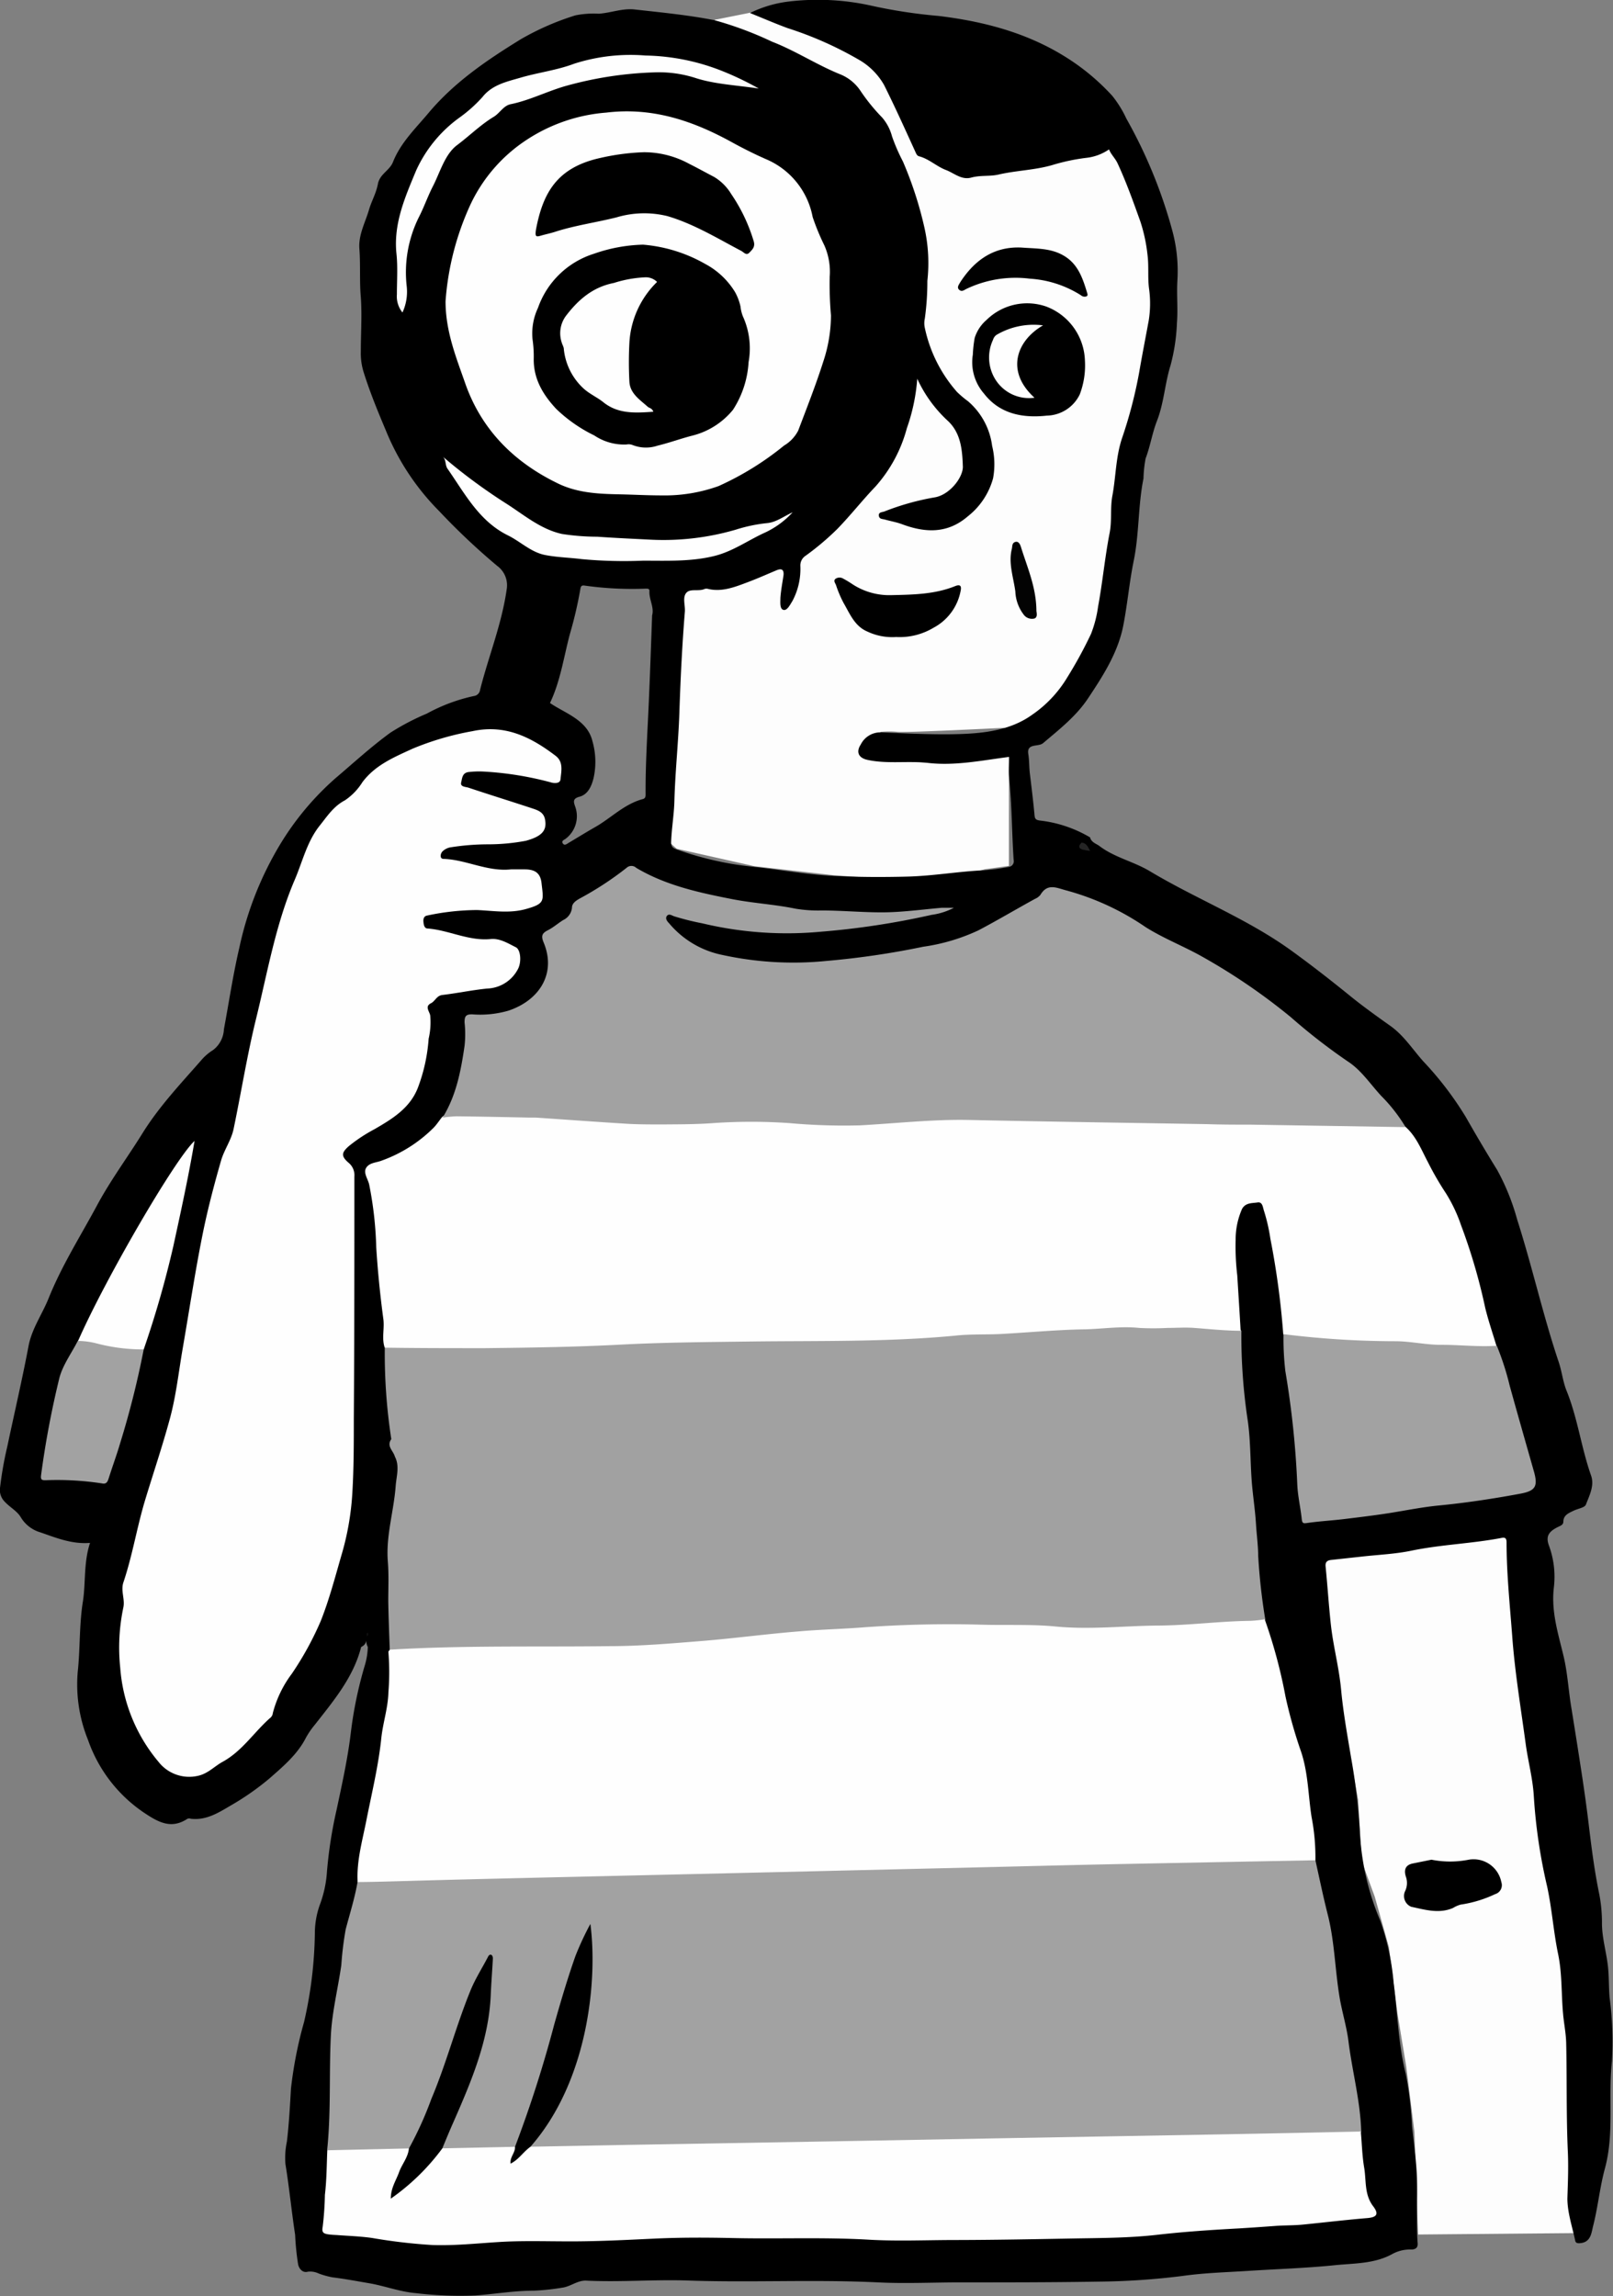
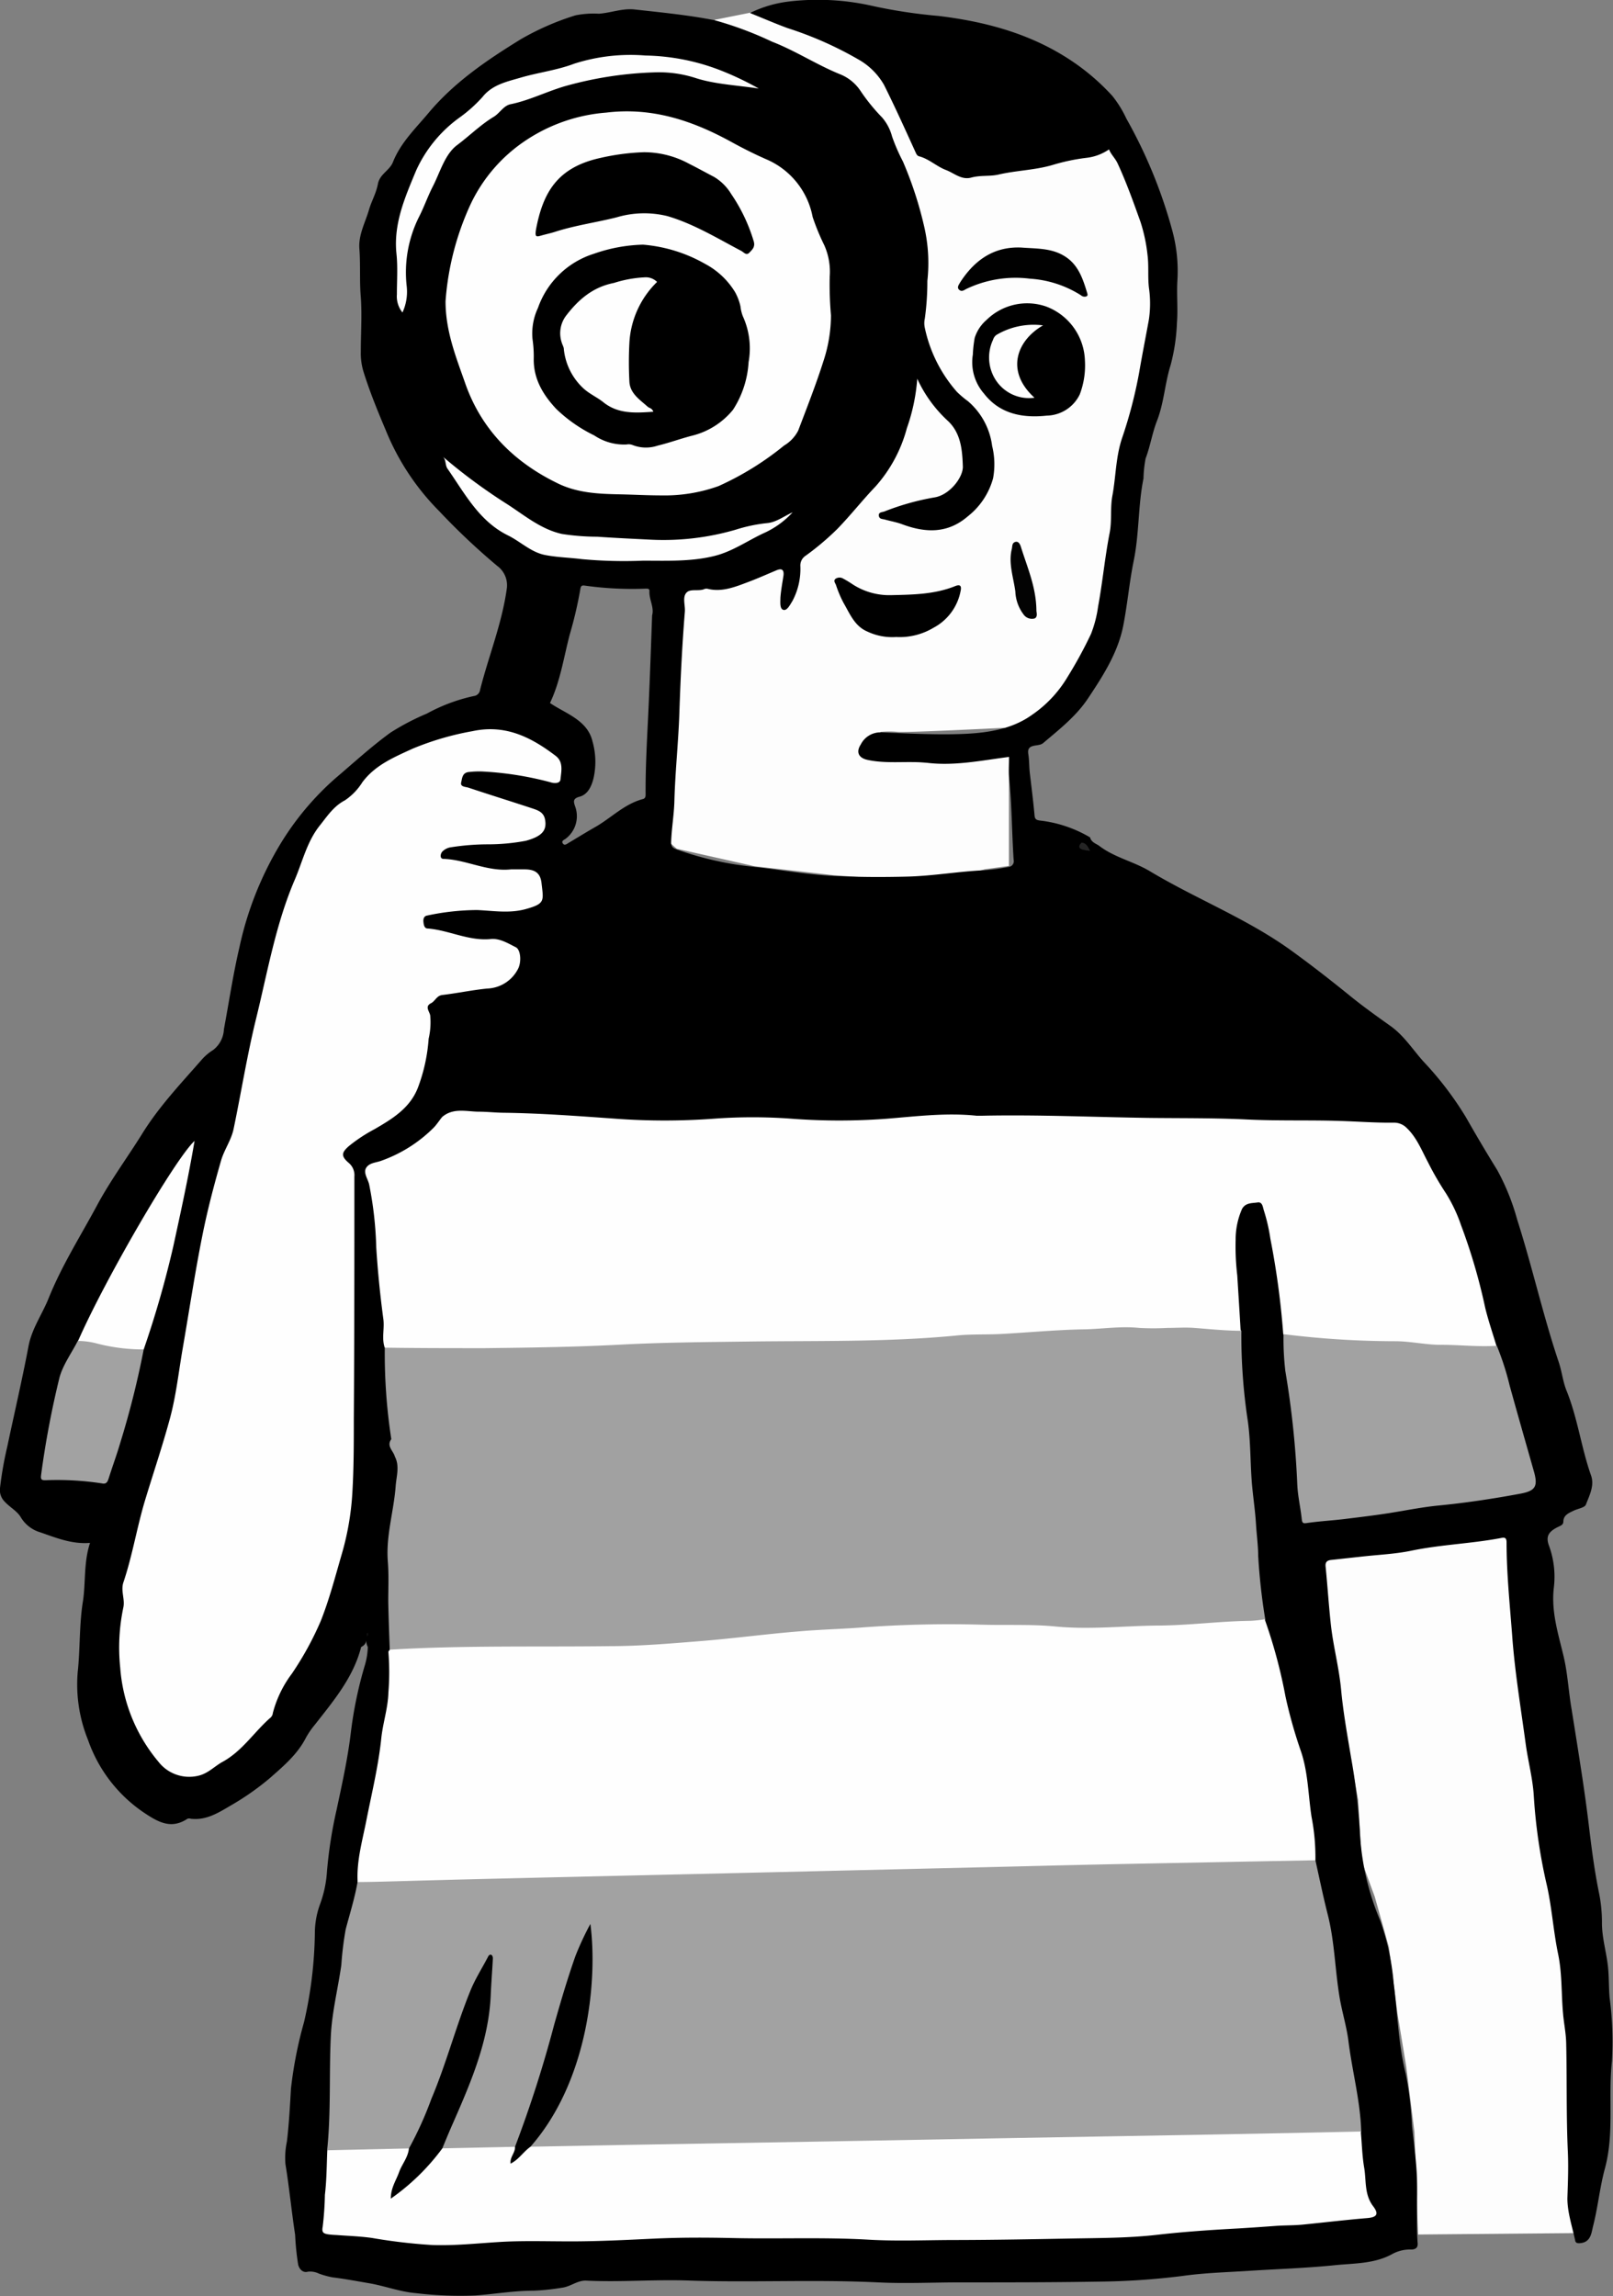
<svg xmlns="http://www.w3.org/2000/svg" viewBox="0 0 228.08 324.61">
  <rect x="0" y="0" width="228.08" height="324.61" fill="#808080" stroke="none" />
  <defs>
    <style>.cls-1{fill:#fdfdfd;}.cls-2{fill:#010101;}.cls-3{fill:#030303;}.cls-4{fill:#252525;}.cls-5{fill:#a2a2a2;}.cls-6{fill:#a1a1a1;}.cls-7{fill:#fefefe;}.cls-8,.cls-9{fill:none;}.cls-8{stroke:#000;stroke-linecap:round;stroke-linejoin:round;stroke-width:0;}</style>
  </defs>
  <g id="Ebene_2" data-name="Ebene 2">
    <g id="Ebene_1-2" data-name="Ebene 1">
      <path class="cls-1" d="M95.7,120l11,2.47,11.27,1.28,14.73,1,6.56-1.86,3.4-.47,0-15.51-9.12,1-5.06-.24-5.85-.31,1.88-3.89a12.8,12.8,0,0,1,2.41,0c.89.14,14.88-.56,14.88-.56h3.63l5.51-4.55,5.5-9.47,2.65-16.94V64.58l4.4-13.5.88-6.88V38.42L162,27.23l-3.08-6.82-4.73-4.67L139.87,5.87l-13-2L114,1l-8,.81-5,1L109.1,9l6.39,6.78,4.62,11.93,1.55,10.75-2.21,20.51L114,73,106,79.31,95.7,81.64l-1.79,29-1.62,6.39Z" />
      <path class="cls-1" d="M213.24,216.36s1,11,2,18.06,4.15,27.56,4.82,31.19,2.09,12.24,2.17,14-.28-2.05.23,4,.49,11,.61,15.33,0,10.76,0,10.76l1.18,6-23.73.21L200,301.41l-1.15-9.19-1.24-7.52-1.22-9.43-2-7.12-1.84-5-.51-8.68-3-16.63-2-13.79-.35-3.69Z" />
      <path d="M227.6,282.42c-.12-1.42-.08-2.84-.22-4.27-.21-2.08-.85-4.1-.86-6.21a21.26,21.26,0,0,0-.38-4.14c-.69-3.32-1.11-6.67-1.51-10-.26-2.15-.56-4.3-.88-6.44-.49-3.23-1-6.46-1.52-9.68-.44-2.52-.55-5.08-1.15-7.58-.75-3.15-1.75-6.23-1.37-9.6a12.79,12.79,0,0,0-.69-6c-.49-1.33,0-2,1.32-2.64.32-.16.7-.27.72-.71,0-.94.75-1.23,1.43-1.56s1.59-.43,1.76-.88c.5-1.29,1.23-2.69.73-4.1-1.39-3.93-1.89-8.1-3.47-12-.51-1.26-.65-2.67-1.09-4-2.24-6.65-3.75-13.51-5.89-20.19a32.19,32.19,0,0,0-2.82-7q-2.27-3.67-4.41-7.44a46.67,46.67,0,0,0-6-7.88c-1.53-1.7-2.77-3.69-4.7-5.06s-4-2.85-5.88-4.39c-2.66-2.15-5.36-4.26-8.13-6.26-6.22-4.5-13.42-7.28-20-11.22-2.31-1.39-5.05-1.94-7.22-3.63-.48-.3-1.07-.5-1.23-1.15A17.89,17.89,0,0,0,147,116c-.58-.09-.67-.27-.72-.79-.18-2-.43-3.93-.66-5.89-.11-.91-.07-1.82-.22-2.73-.23-1.5,1.31-1,2-1.46l.1-.07c2.28-1.94,4.67-3.79,6.35-6.33,2.15-3.22,4.27-6.53,5-10.38.58-3,.85-6.1,1.46-9.08.79-3.86.6-7.79,1.38-11.62a17.15,17.15,0,0,1,.3-2.83c.66-1.73.93-3.58,1.6-5.3,1-2.55,1.12-5.3,1.93-7.88a26.94,26.94,0,0,0,.9-6c.16-2-.06-4.05.07-6.07a21.83,21.83,0,0,0-.68-6.8,68.91,68.91,0,0,0-6.54-16,15.55,15.55,0,0,0-2-3.23,31.52,31.52,0,0,0-6.67-5.53c-5.47-3.41-11.59-5-17.92-5.76A72.81,72.81,0,0,1,123.06.77,34.87,34.87,0,0,0,111.59.21a17,17,0,0,0-5.54,1.63c1.91.77,3.59,1.5,5.3,2.13a51,51,0,0,1,10,4.42A9.59,9.59,0,0,1,125,12c1.56,3.12,3,6.32,4.45,9.5.12.27.23.53.52.6,1.4.37,2.46,1.43,3.78,1.93,1.16.44,2.2,1.45,3.57,1.08s2.59-.14,3.87-.43c2.53-.59,5.15-.62,7.66-1.36a28.37,28.37,0,0,1,4.72-1,7,7,0,0,0,3.25-1.2c.28.74.88,1.25,1.22,2,1.24,2.68,2.23,5.46,3.22,8.23a22.89,22.89,0,0,1,1,4.7c.21,1.62,0,3.24.23,4.86a15.15,15.15,0,0,1-.06,4.41c-.45,2.44-.93,4.89-1.35,7.33a64.2,64.2,0,0,1-2.44,9.35c-.88,2.67-.85,5.41-1.35,8.1-.32,1.7-.05,3.51-.38,5.21-.68,3.47-1,7-1.64,10.45a16.71,16.71,0,0,1-1,3.86,60.68,60.68,0,0,1-3.35,6.14,17,17,0,0,1-5,5.31c-3,2.15-6.68,2.6-10.27,2.71s-7.41-.09-11.11-.24a3.1,3.1,0,0,0-2.83,1.72c-.7,1.07-.3,1.9.95,2.17,2.83.61,5.71.11,8.57.43,3.83.44,7.63-.36,11.46-.85,0,1-.08,2,0,2.92.39,3.87.38,7.75.64,11.63a.81.81,0,0,1-.69,1,30.2,30.2,0,0,1-3.4.47c-3.63.16-7.24.8-10.86.9-3.46.09-7,.08-10.43-.09-3.79-.18-7.51-.87-11.27-1.28a45.92,45.92,0,0,1-11-2.47c-.55-.2-.8-.41-.78-1.06.07-1.94.41-3.87.46-5.79.11-4.14.56-8.25.7-12.36.16-4.81.39-9.61.78-14.4.07-.9-.36-2,.2-2.66s1.76-.16,2.61-.56a.87.87,0,0,1,.48,0c2,.48,3.89-.31,5.73-1,1.32-.5,2.62-1.08,3.93-1.63.71-.3,1.08-.13,1,.7-.15,1-.36,2.11-.44,3.17,0,.61-.12,1.56.41,1.72s.94-.7,1.28-1.23a9.65,9.65,0,0,0,1.13-5,1.63,1.63,0,0,1,.76-1.43,38.13,38.13,0,0,0,4.45-3.76c1.88-1.93,3.55-4.07,5.4-6a20.17,20.17,0,0,0,4.45-8.26,26.77,26.77,0,0,0,1.47-7,18.63,18.63,0,0,0,4.37,6c1.83,1.75,2,4.14,2.08,6.45,0,1.58-1.92,4-4,4.33a35.85,35.85,0,0,0-7.12,2c-.31.11-.81.07-.76.58s.51.46.84.55c.81.23,1.65.37,2.43.66,3.31,1.24,6.46,1.36,9.32-1.12a10.27,10.27,0,0,0,3.56-5.36,10.86,10.86,0,0,0-.13-4.58,10,10,0,0,0-3.42-6.33,13.94,13.94,0,0,1-1.55-1.31,19.92,19.92,0,0,1-4.55-9.06,3,3,0,0,1,0-1.31,38.08,38.08,0,0,0,.36-5.33,22.9,22.9,0,0,0-.38-7.37,53.14,53.14,0,0,0-3.08-9.52,26.4,26.4,0,0,1-1.53-3.52,6.75,6.75,0,0,0-1.39-2.67,26.75,26.75,0,0,1-3.06-3.76,6.25,6.25,0,0,0-3-2.41c-3.27-1.34-6.22-3.29-9.53-4.57A50,50,0,0,0,101,2.85c-3.73-.73-7.5-1.09-11.26-1.51-1.73-.19-3.36.48-5.05.6a13.14,13.14,0,0,0-3.32.23,37.81,37.81,0,0,0-7.7,3.36C68.91,8.46,64.24,11.61,60.57,16c-1.83,2.18-3.92,4.18-5,6.9-.47,1.21-1.86,1.69-2.13,3.09s-.9,2.42-1.26,3.65c-.53,1.83-1.52,3.56-1.36,5.56.17,2.27,0,4.54.2,6.81.18,2.54,0,5.11,0,7.67a9,9,0,0,0,.36,2.81c.88,2.84,2,5.57,3.16,8.32A34.67,34.67,0,0,0,62.1,72.26,95.19,95.19,0,0,0,70.3,80a3.39,3.39,0,0,1,1.37,3.15c-.68,5-2.58,9.59-3.79,14.4a1,1,0,0,1-.86.85,24.64,24.64,0,0,0-6.67,2.49,34,34,0,0,0-5.14,2.69c-2.75,2-5.21,4.27-7.78,6.45a39.91,39.91,0,0,0-7.91,9.5A47.47,47.47,0,0,0,33.84,134c-.89,3.8-1.46,7.68-2.18,11.52a3.89,3.89,0,0,1-1.54,2.94,7.18,7.18,0,0,0-1.53,1.28c-2.93,3.36-6,6.57-8.4,10.41-2.11,3.41-4.51,6.63-6.43,10.19-2.34,4.36-5,8.53-6.87,13.17-.9,2.27-2.37,4.28-2.85,6.77-.9,4.75-2,9.46-3,14.19A51.35,51.35,0,0,0,0,210.37a2.33,2.33,0,0,0,.66,1.93c.73.8,1.78,1.33,2.3,2.24a4.79,4.79,0,0,0,2.77,2.11c2.23.77,4.44,1.69,7,1.48-.91,2.77-.6,5.54-1,8.24-.54,3.3-.38,6.67-.74,10A20.89,20.89,0,0,0,12.45,246a20.53,20.53,0,0,0,8,10.33c2,1.33,3.8,2.3,6.06.8a.74.74,0,0,1,.47,0c2.16.25,3.85-.81,5.61-1.85a37.7,37.7,0,0,0,5.54-3.87c1.86-1.64,3.91-3.35,5.11-5.7a11.69,11.69,0,0,1,1.28-1.87c2.65-3.39,5.45-6.69,6.55-11a1.22,1.22,0,0,0,.76-1,1.51,1.51,0,0,0,.18,1,10.14,10.14,0,0,1-.41,2.56,57.21,57.21,0,0,0-2,9.62c-.44,3.65-1.24,7.24-2,10.82a62.49,62.49,0,0,0-1.37,8.79,16.24,16.24,0,0,1-1,4.65,12,12,0,0,0-.71,4.07A59.12,59.12,0,0,1,43,285.85a58.19,58.19,0,0,0-1.86,9.46c-.14,2.48-.28,5-.57,7.45a11.17,11.17,0,0,0-.21,3.18c.54,3.31.86,6.66,1.37,10a37.41,37.41,0,0,0,.43,4.23c.19.73.73,1.18,1.36,1a2.77,2.77,0,0,1,1.56.26,12,12,0,0,0,1.95.54c1.74.21,3.46.54,5.17.83,2.21.38,4.34,1.21,6.6,1.4a52.6,52.6,0,0,0,8.41.33c2.76-.2,5.49-.68,8.27-.68a32,32,0,0,0,4-.42c1.21-.15,2.16-1.05,3.4-1,4.94.24,9.87-.2,14.81,0,8.81.28,17.64-.18,26.46.25,3.86.19,7.74,0,11.62,0,6.56,0,13.12,0,19.67-.11a102.23,102.23,0,0,0,11.84-.81c3-.42,6.07-.51,9.11-.7,4.12-.27,8.25-.39,12.35-.81,2.74-.28,5.59-.18,8.13-1.58a5.24,5.24,0,0,1,2.66-.64c.75,0,1-.35.92-1-.21-3,0-6.08-.09-9.11-.09-2.44-.44-4.88-.7-7.32a51.65,51.65,0,0,0-.86-7.29c-1.08-4.28-1.18-8.65-1.74-13a35.32,35.32,0,0,0-1.89-8.77,36.76,36.76,0,0,1-2.86-12.11,86.76,86.76,0,0,0-1.26-10.91c-.53-3.18-1.11-6.37-1.41-9.58s-1.09-6.06-1.44-9.12c-.31-2.78-.48-5.58-.76-8.36-.06-.63.23-.86.8-.92l4.48-.49c2.28-.25,4.59-.35,6.82-.81,4.22-.88,8.55-1,12.77-1.81.47-.1.72,0,.72.63,0,4.39.46,8.76.79,13.13.37,5.14,1.22,10.22,1.91,15.32.33,2.46,1,4.9,1.15,7.38a76.47,76.47,0,0,0,1.88,12.79c.69,3.17.9,6.41,1.56,9.58.58,2.79.44,5.63.7,8.45.12,1.37.41,2.75.44,4.12.12,5.17,0,10.33.24,15.49.09,2.16,0,4.32-.07,6.48,0,2,.69,4,1.11,6,.08.37.45.37.8.32,1.44-.17,1.5-1.53,1.73-2.42.68-2.66.94-5.44,1.66-8.1,1.36-5,.45-10.13,1-15.17A46.85,46.85,0,0,0,227.6,282.42Zm-175.72-51a2.81,2.81,0,0,1,.13-.59C52,231,51.93,231.19,51.88,231.39ZM92.21,87c-.15,4.14-.29,8.23-.47,12.32-.19,4.33-.48,8.65-.45,13,0,.31-.05.56-.38.65-2.66.7-4.53,2.72-6.82,4-1.24.71-2.45,1.46-3.68,2.19-.26.15-.58.45-.83.08s.22-.51.42-.67A4,4,0,0,0,81.32,114c-.21-.62-.37-1.1.62-1.36,1.24-.33,1.73-1.57,2-2.67a10.61,10.61,0,0,0-.17-5.19c-.72-3-3.86-3.92-6-5.39,1.48-3.11,1.94-6.48,2.81-9.74a58.58,58.58,0,0,0,1.47-6.29c.06-.47.18-.64.62-.57a48.26,48.26,0,0,0,8.66.43c.26,0,.53,0,.5.36C91.77,84.77,92.53,85.87,92.21,87Z" />
      <path d="M153.41,51a11.51,11.51,0,0,1-.73,4.76,5.29,5.29,0,0,1-4.65,3c-3.38.37-6.64-.21-8.88-3.1a6.75,6.75,0,0,1-1.59-5.52,17.56,17.56,0,0,1,.26-2.36,5.5,5.5,0,0,1,1.66-2.53,8.19,8.19,0,0,1,8.46-1.91A8.45,8.45,0,0,1,153.41,51Z" />
      <path d="M126.72,90.06a8.22,8.22,0,0,1-4.07-.77c-1.82-.77-2.48-2.53-3.37-4.05a16.13,16.13,0,0,1-1.07-2.53c-.1-.27-.4-.59-.08-.87a1,1,0,0,1,1-.09,15,15,0,0,1,1.43.86A9.52,9.52,0,0,0,126,84.14c3.08-.07,6.15-.1,9.07-1.28.84-.33.89.13.75.75A7.46,7.46,0,0,1,132,88.75,9.32,9.32,0,0,1,126.72,90.06Z" />
-       <path d="M202.41,262.92a13.54,13.54,0,0,0,5.27,0,4,4,0,0,1,4.61,3.17,1.32,1.32,0,0,1-.88,1.7,17.27,17.27,0,0,1-4.87,1.48,4,4,0,0,0-1.07.47c-2,.87-4,.24-5.91-.16a1.64,1.64,0,0,1-.88-2.21,2.64,2.64,0,0,0,.11-2.06c-.3-.95-.07-1.65,1-1.86Z" />
      <path class="cls-2" d="M144.44,35c2.13.16,4.18.07,6,1.16,2,1.18,2.66,3.19,3.28,5.23.05.18.14.41-.1.51a.77.77,0,0,1-.78-.16,15.27,15.27,0,0,0-7.22-2.34,16.15,16.15,0,0,0-9,1.46c-.31.16-.63.44-1,.1s0-.75.16-1.06C137.88,36.66,140.66,34.82,144.44,35Z" />
      <path class="cls-3" d="M146.55,86.33c0,.25.23.9-.27,1.11a1.45,1.45,0,0,1-1.57-.6,5.75,5.75,0,0,1-1.14-3.22c-.27-2-1-4-.5-6,.09-.37,0-.85.49-1s.71.41.8.7C145.26,80.23,146.52,83,146.55,86.33Z" />
      <path class="cls-4" d="M154.14,120.29a7.12,7.12,0,0,1-1-.16c-.69-.19-.66-.56-.2-1C153.63,119.18,153.85,119.78,154.14,120.29Z" />
      <path class="cls-5" d="M186,263c.56,2.51,1.07,5,1.71,7.54,1,3.85,1.05,7.82,1.69,11.72.34,2.11,1,4.17,1.27,6.29.53,4.29,1.69,8.49,1.81,12.84-.35.57-.94.57-1.49.56-3.31-.09-6.61.33-9.93.28-6.59-.11-13.18.19-19.76.3-4.59.08-9.19-.05-13.77.2s-9.11,0-13.65.25c-4.11.24-8.23,0-12.33.23-4.91.28-9.83,0-14.73.25-4.31.24-8.63,0-12.93.23-4.51.26-9,.12-13.53.22-1.71,0-3.41.45-5.12,0-.73-.48-.43-1,0-1.52a35.84,35.84,0,0,0,3.29-5,46.5,46.5,0,0,0,4.13-12.83,48.62,48.62,0,0,0,.46-8,15.14,15.14,0,0,1,.06-2.44c-1.69,3-2.44,6.74-3.57,10.35-1.3,4.15-2.29,8.39-3.72,12.51-.68,2-1.24,4-2.09,5.86-.22.49-.4,1-1,1a76.87,76.87,0,0,1-9.95.29c-.6-.31-.58-.8-.38-1.33a36,36,0,0,1,1.44-3.54A78,78,0,0,0,67,291a36,36,0,0,0,1.93-12.8,5,5,0,0,0-1,1.57c-1.75,3.82-3,7.83-4.37,11.79a104.56,104.56,0,0,1-4.65,11.54c-.3.63-.68,1.08-1.44,1a3.28,3.28,0,0,1-.82.14c-2.89-.07-5.77.33-8.66.27-.62,0-1.28,0-1.73-.56.56-5.36.26-10.75.52-16.12.16-3.34,1-6.65,1.48-10a46.92,46.92,0,0,1,.62-5.06c.59-2.25,1.3-4.47,1.69-6.77a1.82,1.82,0,0,1,1.63-.56c3.87,0,7.74-.22,11.61-.3,7-.14,14-.32,21-.5,3-.08,5.9-.09,8.86-.18,7.18-.23,14.36-.36,21.54-.52,6.23-.14,12.45-.32,18.67-.47,7.18-.17,14.37-.29,21.55-.49,6.74-.18,13.48-.36,20.23-.47,2.87,0,5.74-.24,8.61-.19C184.88,262.41,185.54,262.36,186,263Z" />
      <path class="cls-6" d="M55.11,233.23c-.08-2.28-.17-4.56-.21-6.84,0-1.87.09-3.76-.06-5.62-.29-3.65.85-7.12,1.11-10.7.1-1.37.59-2.79-.12-4.15-.21-.81-1.22-1.46-.5-2.46a79.62,79.62,0,0,1-.92-12.91c.49-.74,1.27-.56,2-.57,4.79,0,9.58-.07,14.37,0s9.74-.13,14.6-.29c5.66-.19,11.33-.25,17-.49,7.15-.31,14.29-.08,21.43-.19,2.52,0,5-.4,7.52-.58,2-.14,4-.28,6-.34,6.78-.18,13.54-.85,20.32-.94a121.19,121.19,0,0,1,16.61.43,1.65,1.65,0,0,1,1.27.56,81,81,0,0,0,.92,12.82c.37,2.66.34,5.38.52,8.08.14,2.16.5,4.29.63,6.45.09,1.48.3,3,.31,4.46a84.45,84.45,0,0,0,1,9,2.22,2.22,0,0,1-2,.8c-5.91.09-11.8.56-17.69.84s-11.57-.1-17.35-.18c-3.7,0-7.42-.2-11.11-.08-4,.13-8,.26-11.95.54-5.93.42-11.84,1.06-17.76,1.58-10.43.91-20.88,1-31.33.93-4.11,0-8.21.21-12.32.42C56.54,233.82,55.66,234.1,55.11,233.23Z" />
      <path class="cls-7" d="M175.43,188.14c-2.19,0-4.37-.24-6.55-.4-1.26-.1-2.53,0-3.79,0a38,38,0,0,1-4,0c-2.64-.28-5.25.16-7.87.2-3.86.07-7.71.44-11.56.65-2.19.12-4.38,0-6.57.24-9.62.92-19.28.71-28.93.83-6.13.08-12.26.12-18.38.44-6.42.34-12.83.43-19.25.5-4.71,0-9.42,0-14.13-.07-.46-1.34,0-2.72-.2-4.09-.45-3.36-.79-6.74-1-10.12a51.58,51.58,0,0,0-1-8.86c-.18-.8-.88-1.67-.4-2.39s1.45-.69,2.21-1a19.86,19.86,0,0,0,7.33-4.66c.43-.45.78-1,1.17-1.48,1.56-1.35,3.43-.78,5.17-.76,1.19,0,2.38.14,3.58.15,5.27.07,10.52.47,15.78.84a94.57,94.57,0,0,0,13.88,0,74.79,74.79,0,0,1,11,0,89.6,89.6,0,0,0,13.51,0c4.21-.34,8.42-.87,12.66-.42.24,0,.48,0,.72,0,8-.17,15.89.2,23.83.31,4.55.05,9.11,0,13.65.22s8.87.06,13.3.21c2.47.08,4.94.27,7.42.24a2.54,2.54,0,0,1,1.67.54c1.58,1.37,2.3,3.3,3.24,5.06a42.72,42.72,0,0,0,2.54,4.39,21.59,21.59,0,0,1,2.12,4.47A81.7,81.7,0,0,1,210,184.85c.44,1.84,1.07,3.64,1.61,5.46-.33.61-.93.6-1.47.57-2.82-.15-5.64,0-8.45-.25a66.64,66.64,0,0,0-8.23-.43c-3.52.12-7-.5-10.47-.78a2,2,0,0,1-1.54-.8,113.7,113.7,0,0,0-1.82-13.5,25.14,25.14,0,0,0-.9-3.93c-.17-.49-.19-1.31-.92-1.19s-1.69,0-2.19.93a10.71,10.71,0,0,0-.9,4.38,34.46,34.46,0,0,0,.23,5C175.11,182.9,175.28,185.52,175.43,188.14Z" />
      <path class="cls-7" d="M55.11,233.23c10.32-.63,20.65-.37,31-.5,4.33,0,8.67-.37,13-.72,4.63-.37,9.24-1,13.87-1.37,2.82-.25,5.64-.32,8.46-.52a167.21,167.21,0,0,1,17.19-.43c3.55.11,7.12-.08,10.64.26,4.76.46,9.48-.07,14.21-.13,4.45,0,8.89-.62,13.35-.67a17.15,17.15,0,0,0,2-.22,72.12,72.12,0,0,1,2.94,10.92,67.38,67.38,0,0,0,2.21,7.82c1,3,1,6.15,1.48,9.23A30,30,0,0,1,186,263q-14.19.27-28.38.55c-6.38.13-12.77.3-19.15.45l-30.89.73L89,265.16c-10.5.25-21,.47-31.49.77-2.31.06-4.62.14-6.94.15-.17-3,.69-5.91,1.26-8.84.76-3.83,1.69-7.64,2.09-11.54.23-2.15.94-4.22,1-6.41a35.6,35.6,0,0,0,0-5.75C54.93,233.45,55.05,233.34,55.11,233.23Z" />
      <path class="cls-7" d="M72.25,122.91c.64,0,1.28,0,1.92,0,1.44,0,2.23.48,2.4,1.91.28,2.54.57,2.93-2.25,3.71-2.3.63-4.56.23-6.84.13a34.52,34.52,0,0,0-7.09.78c-.42.07-.55.44-.52.83s.1,1,.6,1c3,.23,5.81,1.8,8.93,1.49,1.29-.12,2.43.61,3.54,1.16.67.34.82,2,.34,3a5.1,5.1,0,0,1-4.39,2.84c-2.13.21-4.23.66-6.35.91-.8.1-1,.85-1.57,1.15-.94.46-.28,1.11-.14,1.72a10.26,10.26,0,0,1-.22,3.31,24.3,24.3,0,0,1-1.52,6.93c-1.12,2.89-3.61,4.4-6.13,5.86a22.37,22.37,0,0,0-3.6,2.37c-1.08.94-1.17,1.43-.06,2.39a2.26,2.26,0,0,1,.81,1.94c0,11.43,0,22.85-.08,34.28,0,3.49,0,7-.21,10.47a38.87,38.87,0,0,1-1.55,8.82c-.9,3.11-1.72,6.25-2.91,9.25a44.37,44.37,0,0,1-4.09,7.46,15.94,15.94,0,0,0-2.69,5.56,1,1,0,0,1-.3.63c-2.31,2-4,4.74-6.8,6.27-1.19.65-2.1,1.71-3.57,2a5.51,5.51,0,0,1-5.5-2A23.34,23.34,0,0,1,17,235.79a27.44,27.44,0,0,1,.45-8.57c.23-1.17-.4-2.32,0-3.51,1.29-3.83,1.92-7.85,3.09-11.7s2.45-7.63,3.5-11.51c.88-3.27,1.23-6.63,1.81-9.95.92-5.32,1.72-10.66,2.79-16,.71-3.53,1.62-7,2.61-10.44.44-1.55,1.45-2.91,1.78-4.5,1.08-5.18,1.91-10.42,3.17-15.55,1.63-6.62,2.78-13.4,5.49-19.71,1.1-2.57,1.72-5.37,3.52-7.63,1.06-1.32,1.94-2.72,3.56-3.57a8.52,8.52,0,0,0,2.47-2.56c1.82-2.44,4.49-3.54,7.12-4.75a40.39,40.39,0,0,1,8.45-2.47c4.65-1,8.29.85,11.76,3.49,1.14.87.79,2.2.68,3.34-.06.59-.88.56-1.32.42a46.36,46.36,0,0,0-9.57-1.54,12.33,12.33,0,0,0-2,.06c-1,.07-1,.86-1.15,1.48s.59.61,1,.73c3,1,6,1.93,9,2.92.81.27,1.67.53,1.86,1.6.3,1.58-.5,2.39-2.72,3a28.89,28.89,0,0,1-5.41.5,34.12,34.12,0,0,0-5.33.44,2.18,2.18,0,0,0-1,.52c-.38.35-.45,1.09.09,1.1C65.89,121.52,68.91,123.27,72.25,122.91Z" />
-       <path class="cls-5" d="M198.75,159.35,176.84,159c-2,0-4.07,0-6.11-.07-11.21-.19-22.43-.35-33.65-.59-5.18-.11-10.32.48-15.48.76a86,86,0,0,1-10-.32,78.41,78.41,0,0,0-10.73,0c-2.38.18-4.77.17-7.15.19-1.56,0-3.12,0-4.67-.07-4.45-.27-8.89-.6-13.33-.9-.32,0-.64,0-1,0-3.38-.07-6.76-.14-10.14-.18a17.24,17.24,0,0,0-2,.19c1.93-3.11,2.59-6.6,3.11-10.15a15.25,15.25,0,0,0,0-3.31c0-.82.13-1.18,1.13-1.14a14.34,14.34,0,0,0,5.06-.52c4.46-1.49,6.79-5.31,5-9.62-.39-.94-.26-1.32.58-1.75s1.45-1,2.19-1.45a2.16,2.16,0,0,0,1.23-1.76c0-.62.6-1,1.13-1.3a45.43,45.43,0,0,0,6.58-4.31,1,1,0,0,1,1.38,0c4.18,2.48,8.83,3.49,13.52,4.41,3,.59,6,.74,9,1.36a19.58,19.58,0,0,0,3.67.25c3.19,0,6.38.34,9.56.25,2.49-.08,5-.42,7.46-.63.48,0,.95,0,1.7,0a9.49,9.49,0,0,1-3.15,1A112,112,0,0,1,116,131.73a51.57,51.57,0,0,1-16.69-1.19,37.57,37.57,0,0,1-4-1c-.32-.12-.72-.41-1-.06s0,.75.3,1.05A13.23,13.23,0,0,0,102.1,135a47.12,47.12,0,0,0,14.82.85,116.44,116.44,0,0,0,13.61-2,27.46,27.46,0,0,0,7.82-2.32c2.7-1.42,5.35-3,8-4.45a2,2,0,0,0,.76-.56c1-1.69,2.28-1,3.61-.65A36.94,36.94,0,0,1,162,131.08c2.44,1.54,5.17,2.61,7.69,4a85.93,85.93,0,0,1,12.84,8.73,83.77,83.77,0,0,0,8.06,6.26c1.89,1.22,3.18,3.21,4.72,4.87A22.94,22.94,0,0,1,198.75,159.35Z" />
      <path class="cls-7" d="M46.28,304l11.54-.26c.76.6.27,1.25,0,1.82a26.83,26.83,0,0,0-1.49,3.51,2.41,2.41,0,0,0,1.28-.87c1.36-1.35,2.74-2.68,4-4.08.24-.25.43-.6.88-.39l10.3-.22c.31.1.35.39.44.66.61-.14.86-1.24,1.74-.67l13.77-.26,29.45-.51,25.63-.47,27.89-.49q10.37-.19,20.71-.42c.15,1.69.19,3.41.47,5.08.32,1.84,0,3.82,1.28,5.49.85,1.12.5,1.56-.85,1.67-3,.25-6,.61-9,.91-1.34.14-2.7.1-4,.2-1.66.12-3.34.24-5,.34-3.87.21-7.73.46-11.58.9-4.12.48-8.26.46-12.4.54-5.41.1-10.83.2-16.25.21-4.1,0-8.21.19-12.29-.05-6.41-.37-12.82-.08-19.23-.23-3.66-.08-7.34-.09-11,.08-4.09.19-8.16.41-12.25.39-3.24,0-6.5-.11-9.73.09s-6.25.53-9.39.43a77.21,77.21,0,0,1-8.58-1c-1.68-.24-3.39-.29-5.08-.42a11.26,11.26,0,0,1-1.18-.1c-.58-.11-.9-.23-.73-1.07a44.33,44.33,0,0,0,.31-4.5C46.19,308.22,46.19,306.11,46.28,304Z" />
      <path class="cls-7" d="M63,42.59A39.44,39.44,0,0,1,66.53,28.9a22.22,22.22,0,0,1,8-9.17,23.82,23.82,0,0,1,11.2-3.81c6.44-.78,12.11,1.1,17.6,4.1,1.63.9,3.29,1.74,5,2.49a11.11,11.11,0,0,1,6.58,8.17,32,32,0,0,0,1.65,4,9.2,9.2,0,0,1,.76,4.45,50.21,50.21,0,0,0,.18,5.46,20.81,20.81,0,0,1-1.07,6.48c-1.05,3.31-2.33,6.55-3.56,9.8a5.25,5.25,0,0,1-2,2.12,41.7,41.7,0,0,1-9.26,5.73,22.52,22.52,0,0,1-8.07,1.32c-2,0-3.89-.11-5.83-.15-3.08-.06-6.14-.18-9-1.63C72.49,65.21,68,60.58,65.76,54.13,64.49,50.5,63,46.83,63,42.59Z" />
      <path class="cls-5" d="M181.49,188.62a128.34,128.34,0,0,0,15.8,1c2.19,0,4.44.54,6.62.51,2.58,0,5.16.31,7.74.13a38.62,38.62,0,0,1,1.82,5.64c1.12,4.05,2.28,8.09,3.43,12.14.59,2.09.22,2.73-1.9,3.13-3.81.71-7.64,1.29-11.51,1.67-2.2.21-4.38.64-6.57,1s-4.55.64-6.83.92c-1.73.21-3.47.3-5.2.55-.56.08-.75.1-.82-.53-.17-1.62-.55-3.21-.63-4.83a127.92,127.92,0,0,0-1.69-16.1A39.64,39.64,0,0,1,181.49,188.62Z" />
      <path class="cls-8" d="M50.58,232.5c0-.13.05-.26.07-.39" />
      <path class="cls-8" d="M50.58,232.5a2.66,2.66,0,0,1,.07-.39" />
      <path class="cls-8" d="M50.65,232.11c.05-.2.1-.4.13-.59a2.81,2.81,0,0,0-.13.59" />
-       <path class="cls-9" d="M77,101.16c2.13,1.48,5.27,2.41,6,5.4a10.57,10.57,0,0,1,.16,5.18c-.29,1.11-.79,2.34-2,2.67-1,.27-.83.75-.61,1.36a4,4,0,0,1-1.33,4.62c-.2.17-.68.28-.42.67s.58.08.84-.08c1.23-.72,2.44-1.48,3.68-2.19,2.29-1.31,4.16-3.34,6.81-4,.33-.08.39-.33.38-.65,0-4.33.26-8.65.45-13,.18-4.09.32-8.19.48-12.33.32-1.16-.45-2.26-.35-3.44,0-.31-.25-.37-.5-.36a48.22,48.22,0,0,1-8.66-.44c-.45-.06-.56.11-.63.58a54.47,54.47,0,0,1-1.47,6.28C79,94.69,78.5,98.06,77,101.16Z" />
      <path class="cls-5" d="M20.32,190.78A125.31,125.31,0,0,1,17,204c-.49,1.68-1.1,3.31-1.63,5-.15.46-.31.84-.89.73a41.78,41.78,0,0,0-8-.46c-.5,0-.77,0-.67-.73a129.93,129.93,0,0,1,2.59-13.74c.49-1.84,1.71-3.48,2.59-5.21a2.28,2.28,0,0,1,2-.42,49.19,49.19,0,0,0,6,1C19.56,190.26,20.06,190.27,20.32,190.78Z" />
      <path class="cls-7" d="M107.29,12.52c-3.15-.48-6.1-.6-8.81-1.45a16.91,16.91,0,0,0-5.9-.84,52.35,52.35,0,0,0-12.85,2c-2.55.77-5,2-7.56,2.51-1,.23-1.5,1.26-2.35,1.77-1.87,1.13-3.43,2.69-5.18,4s-2.4,3.84-3.45,5.87c-.73,1.43-1.27,3-2,4.4a17.53,17.53,0,0,0-1.68,9.7,7,7,0,0,1-.6,3.7,3.62,3.62,0,0,1-.79-2.56c0-1.92.14-3.86-.06-5.75-.44-4.27,1.22-8,2.78-11.76a18.79,18.79,0,0,1,6-7.39,20.15,20.15,0,0,0,3.38-3C69.58,12,71.6,11.56,73.54,11c2.53-.75,5.2-1.06,7.67-2A26.1,26.1,0,0,1,91.27,7.85a30.74,30.74,0,0,1,11,2.25A42.37,42.37,0,0,1,107.29,12.52Z" />
      <path class="cls-7" d="M20.32,190.78a26.15,26.15,0,0,1-6.7-.86,10.75,10.75,0,0,0-2.58-.34c3.77-8.62,13.72-25.75,16.47-28.28-.86,5.09-1.94,10-3,14.88A142,142,0,0,1,20.32,190.78Z" />
      <path class="cls-7" d="M62.64,64.58a78.74,78.74,0,0,0,8.89,6.58c2.53,1.6,4.87,3.65,7.93,4.33a33,33,0,0,0,5,.39c2.53.18,5.06.29,7.59.42a36.47,36.47,0,0,0,12-1.42,22.14,22.14,0,0,1,4.38-.92c1.32-.1,2.45-1,3.65-1.53a12.5,12.5,0,0,1-3.83,2.83c-2.44,1.09-4.61,2.71-7.31,3.36-3.34.81-6.7.64-10.07.65a65,65,0,0,1-8.6-.22c-1.72-.22-3.47-.25-5.17-.58-2-.38-3.49-1.9-5.28-2.78-4.06-2-6.08-5.89-8.51-9.38C62.91,65.79,63.12,65.07,62.64,64.58Z" />
      <path class="cls-7" d="M146.28,56.23a5.61,5.61,0,0,1-5.52-2.56,5.88,5.88,0,0,1-.34-5.64,1.31,1.31,0,0,1,.46-.67A10.33,10.33,0,0,1,147.49,46C143.77,48.13,142.12,52.47,146.28,56.23Z" />
      <path d="M62.54,303.74a31.32,31.32,0,0,1-7.28,7.1c0-1.53.75-2.57,1.16-3.72s1.28-2.1,1.4-3.37a50.16,50.16,0,0,0,3.17-7c2.12-5,3.48-10.29,5.53-15.32.68-1.67,1.65-3.17,2.47-4.75.09-.19.23-.38.44-.32s.28.37.26.59c-.09,1.71-.23,3.42-.3,5.13-.28,6.41-2.75,12.18-5.27,17.93C63.57,301.24,63.06,302.49,62.54,303.74Z" />
      <path d="M75,303.51c-1,.71-1.64,1.8-2.8,2.38-.13-.92.67-1.54.62-2.37a171.7,171.7,0,0,0,5.55-17.31c.92-3.24,1.87-6.48,3-9.68A42.28,42.28,0,0,1,83.48,272C84.51,279.82,83.22,294.16,75,303.51Z" />
      <path d="M90.92,34.59a21.21,21.21,0,0,1,8.77,2.71,11,11,0,0,1,4.25,4,7.58,7.58,0,0,1,.76,2,5.76,5.76,0,0,0,.33,1.39,10.94,10.94,0,0,1,.82,6.51,13.85,13.85,0,0,1-2.2,6.73,10.79,10.79,0,0,1-5.76,3.66C96.28,62,94.7,62.59,93,63a5.16,5.16,0,0,1-3.57-.09,1.53,1.53,0,0,0-.83-.07,7.54,7.54,0,0,1-4.57-1.28,20.79,20.79,0,0,1-5.38-3.75c-1.81-1.94-3.19-4.15-3.18-7a17,17,0,0,0-.17-2.85,8.48,8.48,0,0,1,.77-4.43A12.28,12.28,0,0,1,84,35.87,22.53,22.53,0,0,1,90.92,34.59Z" />
      <path d="M75.79,32.45c1-5.31,3.06-8.79,9.1-10.12a32.48,32.48,0,0,1,6.16-.81,13.42,13.42,0,0,1,6.42,1.65c1.18.59,2.33,1.23,3.5,1.84a7.06,7.06,0,0,1,2.43,2.43,24,24,0,0,1,3.17,6.65c.25.81-.19,1.2-.62,1.64s-.78-.07-1.12-.25c-3.42-1.8-6.75-3.84-10.47-4.93a13.68,13.68,0,0,0-7.18.18c-2.9.73-5.87,1.13-8.71,2.05-.65.21-1.32.34-2,.54S75.63,33.46,75.79,32.45Z" />
      <path class="cls-7" d="M92.91,39.86A13,13,0,0,0,89,48.41,51.39,51.39,0,0,0,89,54c.11,1.65,1.48,2.51,2.58,3.5.22.2.61.18.8.71-2.56.18-5,.34-7.1-1.37-.87-.69-1.9-1.13-2.76-1.91a8.77,8.77,0,0,1-2.79-5.53c0-.35-.23-.68-.31-1A4.13,4.13,0,0,1,80,44.69c1.76-2.31,3.8-4.1,6.82-4.69a16.9,16.9,0,0,1,4.32-.79A2.25,2.25,0,0,1,92.91,39.86Z" />
    </g>
  </g>
</svg>